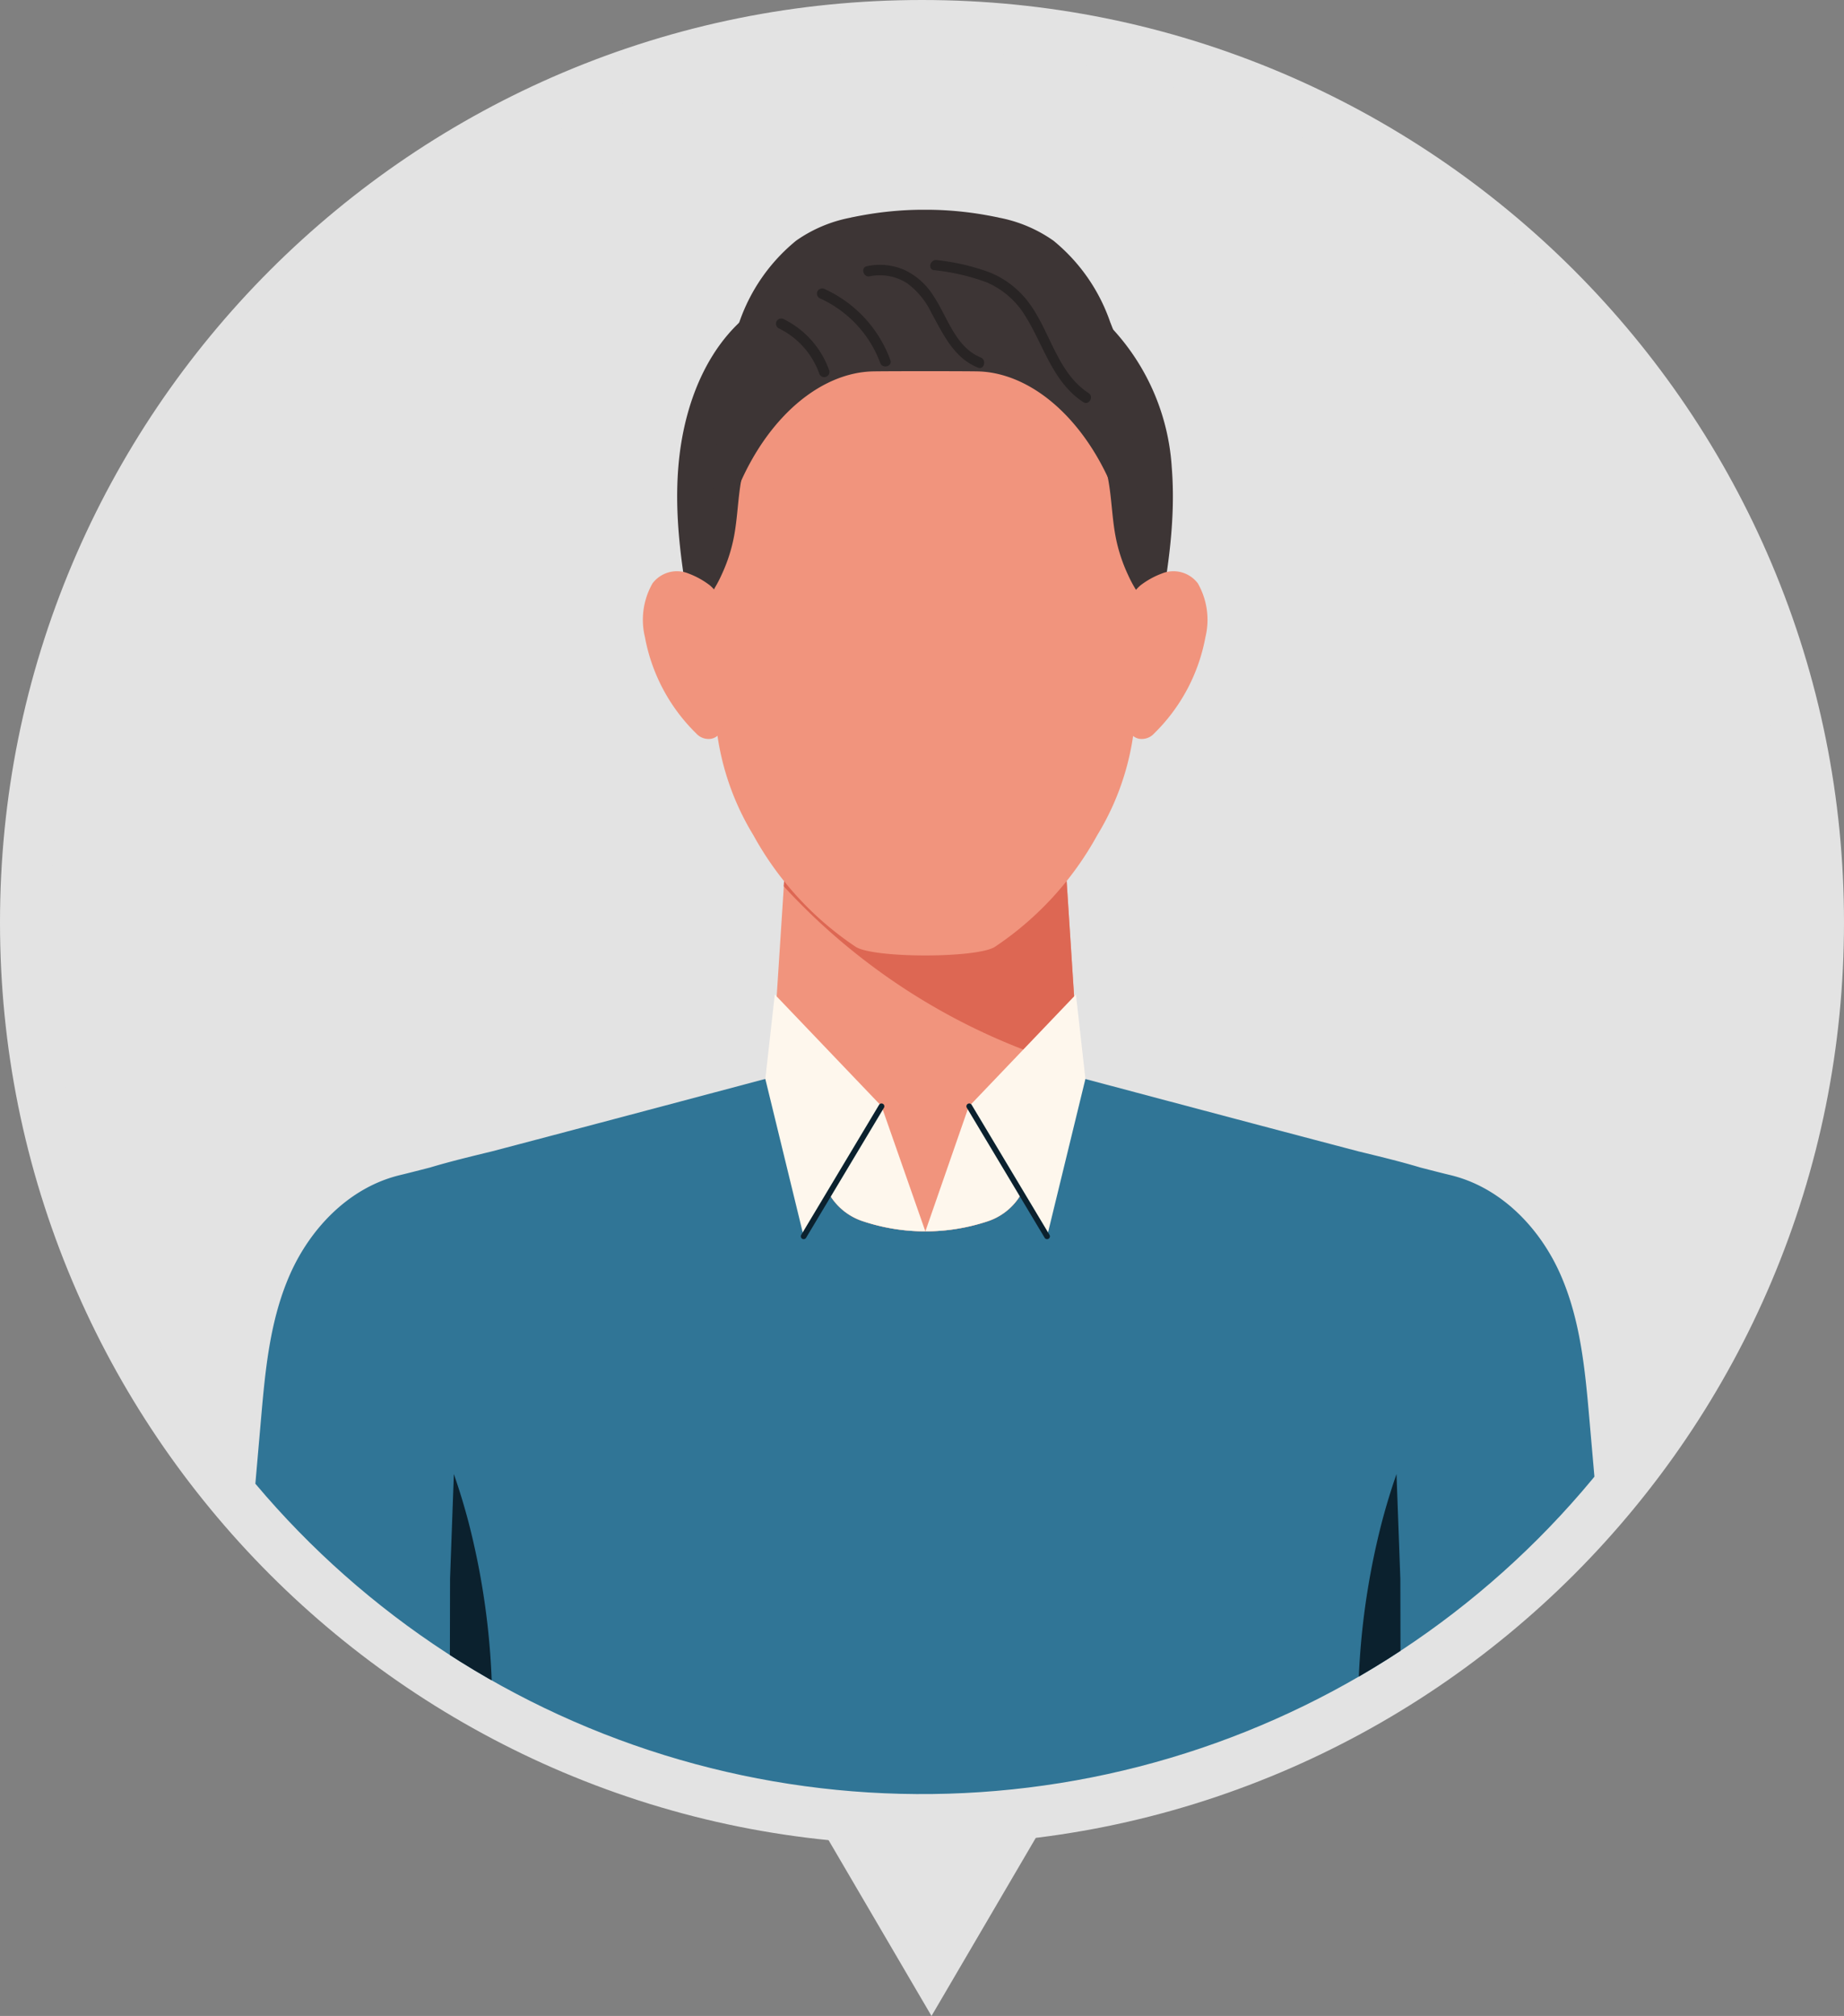
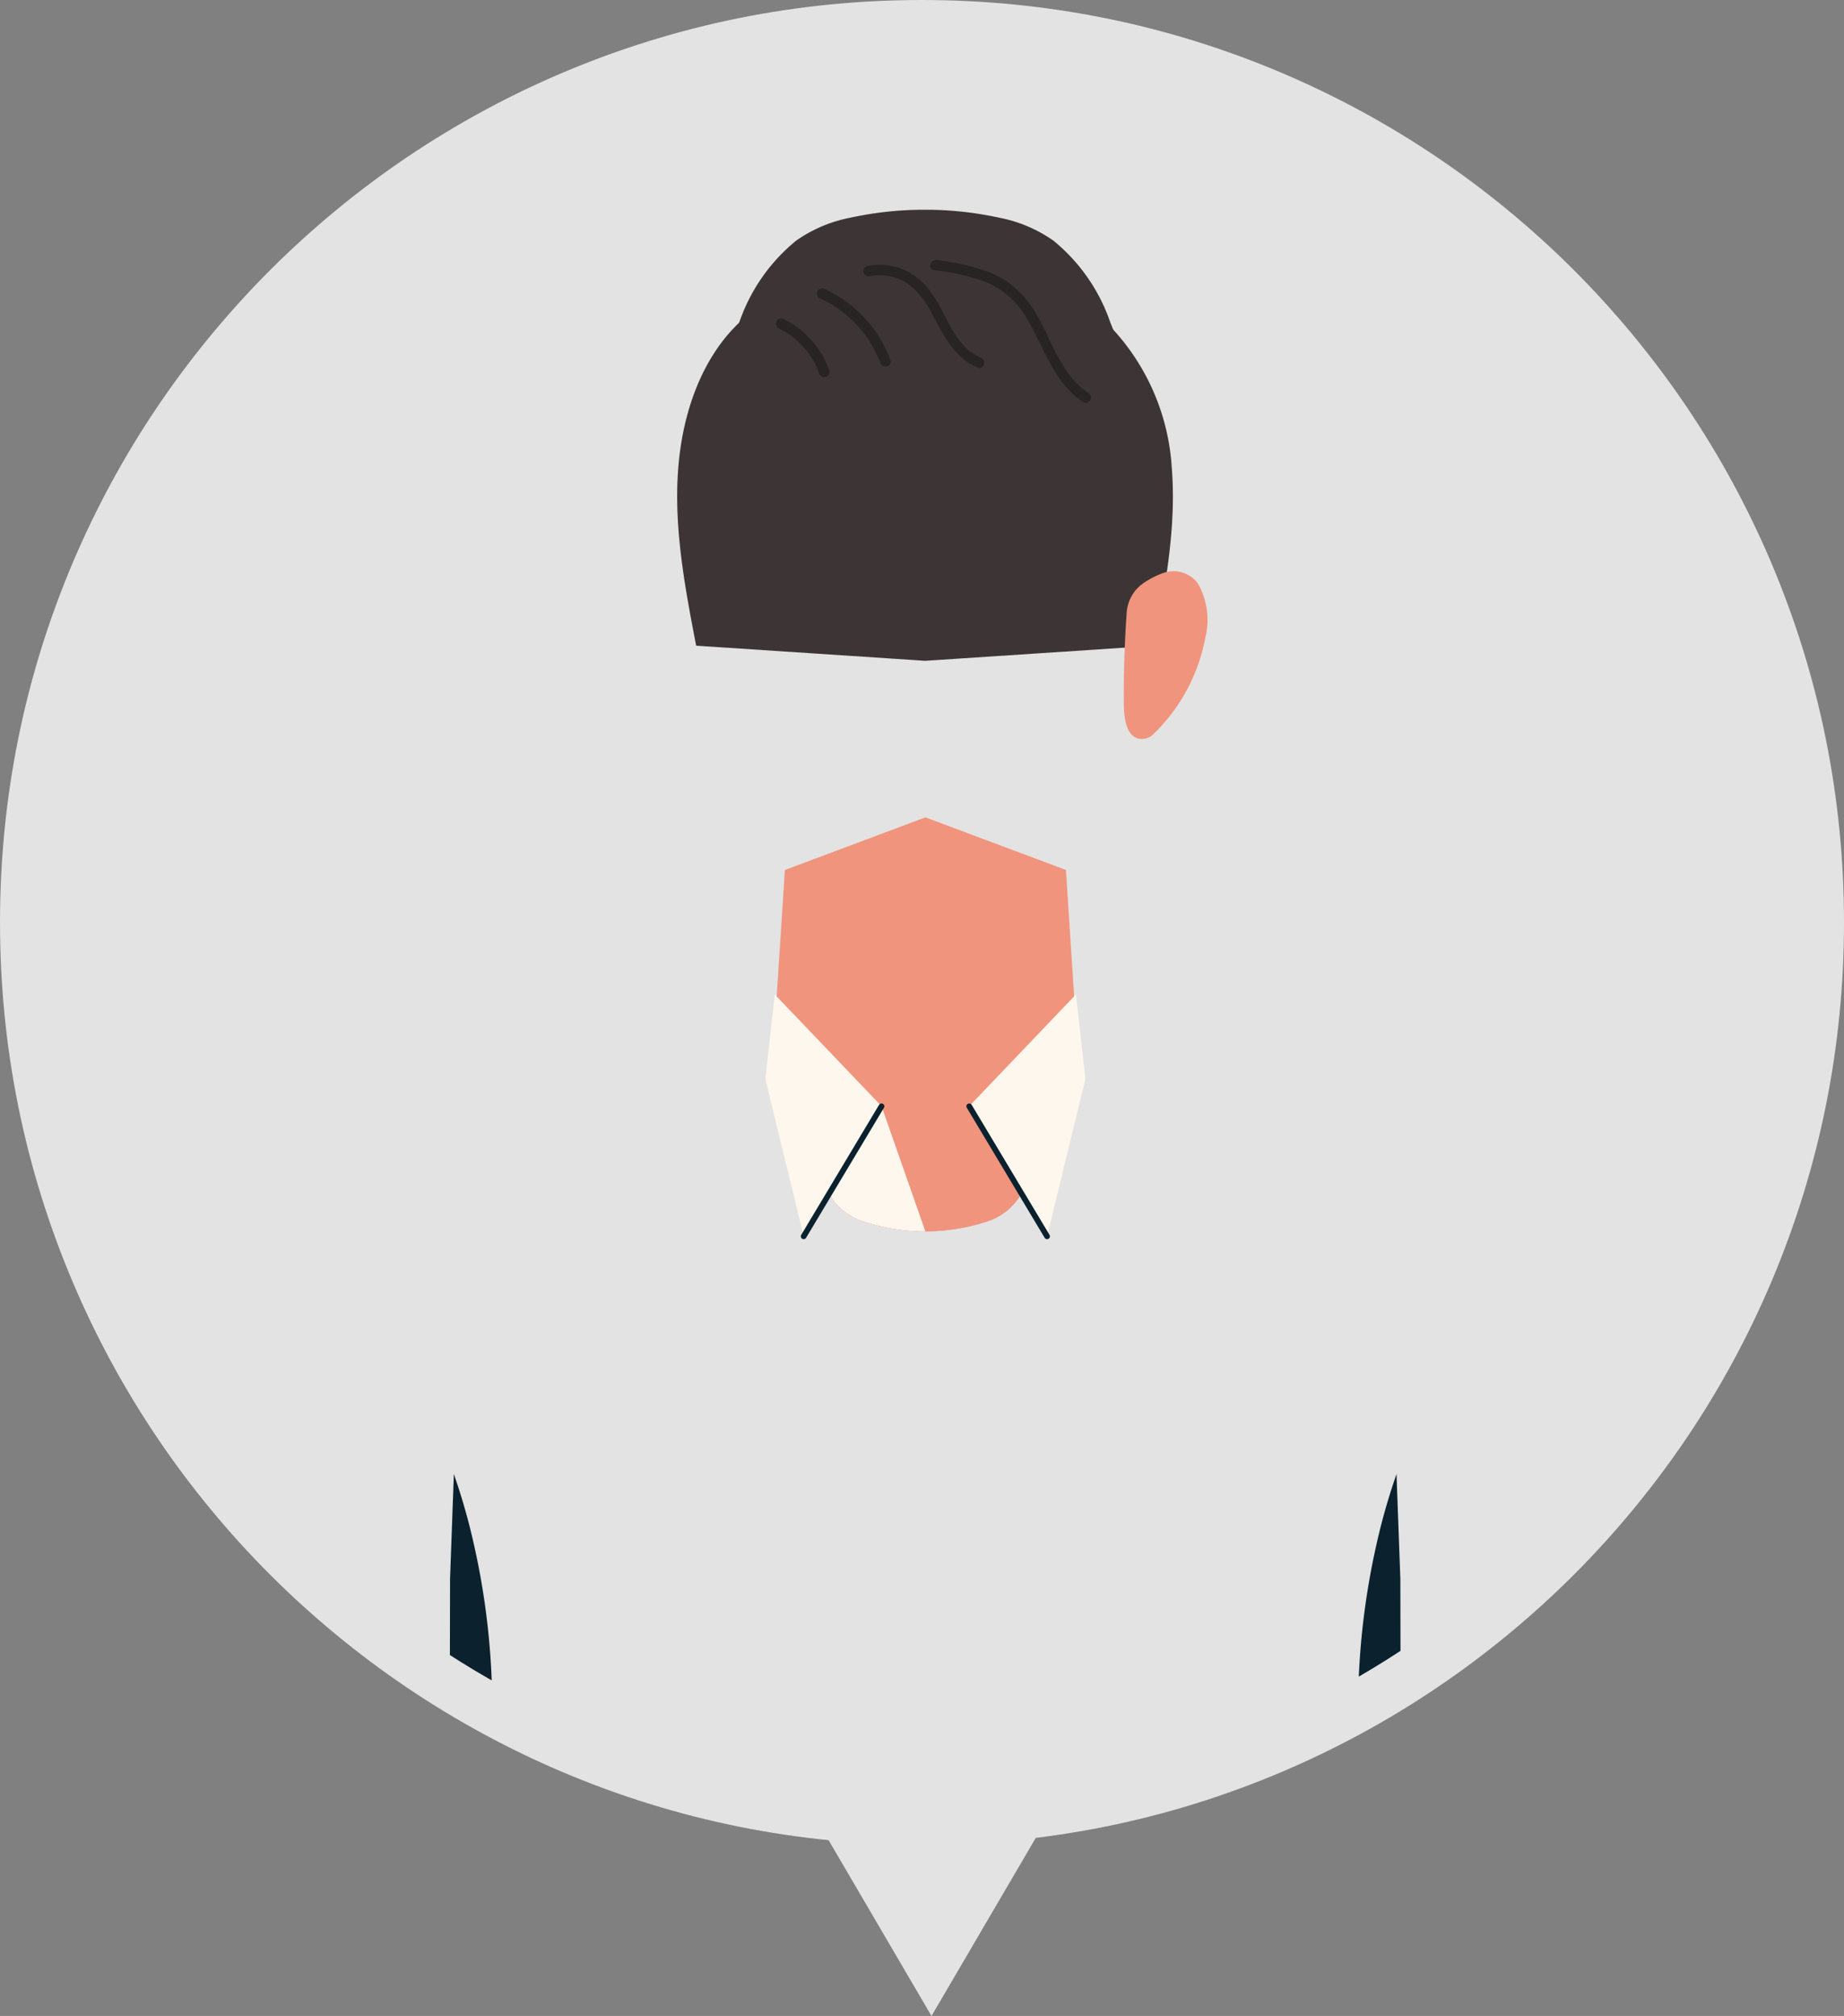
<svg xmlns="http://www.w3.org/2000/svg" width="145.5" height="159" viewBox="0 0 145.5 159">
  <rect x="0" y="0" width="145.5" height="159" fill="#808080" stroke="none" />
  <defs>
    <clipPath id="clip-path">
      <path id="Path_399709" data-name="Path 399709" d="M82.7,698.675a68.75,68.75,0,1,0,68.75-68.75,68.75,68.75,0,0,0-68.75,68.75" transform="translate(-82.702 -629.925)" fill="none" />
    </clipPath>
  </defs>
  <g id="Group_133836" data-name="Group 133836" transform="translate(-196 -1090)">
    <g id="Group_131277" data-name="Group 131277" transform="translate(0 38)">
      <g id="Path_399710" data-name="Path 399710" transform="translate(200 1056)" fill="#e3e3e3">
        <path d="M 68.75 139.5 C 59.2 139.5 49.934 137.629 41.21 133.939 C 37.018 132.166 32.974 129.971 29.192 127.416 C 25.446 124.885 21.923 121.979 18.722 118.778 C 15.521 115.577 12.615 112.054 10.084 108.308 C 7.529 104.526 5.334 100.482 3.561 96.29 C -0.129 87.566 -2 78.3 -2 68.75 C -2 59.2 -0.129 49.934 3.561 41.21 C 5.334 37.018 7.529 32.974 10.084 29.192 C 12.615 25.446 15.521 21.923 18.722 18.722 C 21.923 15.521 25.446 12.615 29.192 10.084 C 32.974 7.529 37.018 5.334 41.21 3.561 C 49.934 -0.129 59.2 -2 68.75 -2 C 78.3 -2 87.566 -0.129 96.29 3.561 C 100.482 5.334 104.526 7.529 108.308 10.084 C 112.054 12.615 115.577 15.521 118.778 18.722 C 121.979 21.923 124.885 25.446 127.416 29.192 C 129.971 32.974 132.166 37.018 133.939 41.21 C 137.629 49.934 139.5 59.2 139.5 68.75 C 139.5 78.3 137.629 87.566 133.939 96.29 C 132.166 100.482 129.971 104.526 127.416 108.308 C 124.885 112.054 121.979 115.577 118.778 118.778 C 115.577 121.979 112.054 124.885 108.308 127.416 C 104.526 129.971 100.482 132.166 96.29 133.939 C 87.566 137.629 78.3 139.5 68.75 139.5 Z" stroke="none" />
        <path d="M 68.75 0 C 30.78 0 0 30.78 0 68.75 C 0 106.72 30.78 137.5 68.75 137.5 C 106.72 137.5 137.5 106.72 137.5 68.75 C 137.5 30.78 106.72 0 68.75 0 M 68.75 -4 C 78.569 -4 88.097 -2.076 97.069 1.719 C 101.38 3.542 105.539 5.799 109.428 8.427 C 113.279 11.029 116.901 14.017 120.192 17.308 C 123.483 20.599 126.471 24.221 129.073 28.072 C 131.701 31.961 133.958 36.12 135.781 40.431 C 139.576 49.403 141.5 58.931 141.5 68.75 C 141.5 78.569 139.576 88.097 135.781 97.069 C 133.958 101.38 131.701 105.539 129.073 109.428 C 126.471 113.279 123.483 116.901 120.192 120.192 C 116.901 123.483 113.279 126.471 109.428 129.073 C 105.539 131.701 101.38 133.958 97.069 135.781 C 88.097 139.576 78.569 141.5 68.75 141.5 C 58.931 141.5 49.403 139.576 40.431 135.781 C 36.12 133.958 31.961 131.701 28.072 129.073 C 24.221 126.471 20.599 123.483 17.308 120.192 C 14.017 116.901 11.029 113.279 8.427 109.428 C 5.799 105.539 3.542 101.38 1.719 97.069 C -2.076 88.097 -4 78.569 -4 68.75 C -4 58.931 -2.076 49.403 1.719 40.431 C 3.542 36.12 5.799 31.961 8.427 28.072 C 11.029 24.221 14.017 20.599 17.308 17.308 C 20.599 14.017 24.221 11.029 28.072 8.427 C 31.961 5.799 36.12 3.542 40.431 1.719 C 49.403 -2.076 58.931 -4 68.75 -4 Z" stroke="none" fill="#e3e3e3" />
      </g>
      <path id="Polygon_44" data-name="Polygon 44" d="M20.5,0,41,35H0Z" transform="translate(290 1211) rotate(180)" fill="#e3e3e3" />
      <g id="Group_131276" data-name="Group 131276" transform="translate(200 1056)" clip-path="url(#clip-path)">
-         <path id="Path_399687" data-name="Path 399687" d="M245.013,966.949c-.34-3.889-.7-7.85-2.293-11.457s-4.657-6.867-8.71-7.83c-.426-.1-1.236-.307-2.336-.59-1.618-.486-3.271-.881-4.881-1.273-11.346-2.979-31.463-8.35-31.463-8.35l-.023.025-.081-.025a7.436,7.436,0,0,1-2.624,1.594,7.436,7.436,0,0,1-2.624-1.594l-.081.025-.023-.025s-20.118,5.37-31.463,8.35c-1.61.392-3.263.787-4.881,1.273-1.1.284-1.911.489-2.336.59-4.053.963-7.114,4.223-8.709,7.83s-1.953,7.568-2.293,11.457q-1.291,14.77-2.582,29.54H247.595q-1.291-14.77-2.582-29.54" transform="translate(-123.6 -858.989)" fill="#307596" />
        <path id="Path_399688" data-name="Path 399688" d="M209.049,1095.167a58.9,58.9,0,0,0-1.475-21.392q-.514-1.961-1.171-3.849-.109,3.007-.219,6.012-.042,1.125-.082,2.248-.017,8.491-.036,16.981h2.984" transform="translate(-174.591 -957.667)" fill="#0b212e" />
        <path id="Path_399689" data-name="Path 399689" d="M487.444,1095.167a58.9,58.9,0,0,1,1.475-21.392q.514-1.961,1.171-3.849.11,3.007.22,6.012.041,1.125.082,2.248.018,8.491.036,16.981h-2.984" transform="translate(-383.899 -957.667)" fill="#0b212e" />
        <path id="Path_399690" data-name="Path 399690" d="M329.892,887.411l-.055.043A19.984,19.984,0,0,1,305.6,887.4h0q.529-8.175,1.059-16.349l11.084-4.147V866.9l11.093,4.151q.53,8.182,1.061,16.365" transform="translate(-248.728 -806.436)" fill="#f1947d" />
-         <path id="Path_399691" data-name="Path 399691" d="M309.419,872.342a50.234,50.234,0,0,0,23.274,14.337q-.506-7.816-1.013-15.633l-11.093-4.15v.011L309.5,871.054q-.042.644-.083,1.288" transform="translate(-251.576 -806.437)" fill="#dd6753" />
        <path id="Path_399692" data-name="Path 399692" d="M328.94,940.081l-4.984,8.982a4.775,4.775,0,0,1-2.638,2.228l-.019.006a15.618,15.618,0,0,1-9.938-.009l-.019-.006a4.8,4.8,0,0,1-2.649-2.233l-4.978-8.967c2.149-.573,4.09-1.089,5.671-1.512l4.215-1.125a.109.109,0,0,0,.022.024c.027-.007.054-.015.081-.024a7.424,7.424,0,0,0,2.625,1.594,7.453,7.453,0,0,0,2.623-1.594c.027.009.054.018.081.024a.249.249,0,0,0,.025-.024l4.213,1.125h0l5.666,1.509" transform="translate(-247.327 -858.988)" fill="#f1947d" />
        <path id="Path_399693" data-name="Path 399693" d="M328.94,940.081l-4.142,7.462-.843,1.521a4.772,4.772,0,0,1-2.639,2.227l-.018.007a15.618,15.618,0,0,1-9.938-.009l-.02-.007a4.8,4.8,0,0,1-2.648-2.232l-1.717-3.093-3.26-5.875c2.149-.573,4.09-1.089,5.671-1.512l4.215-1.125a.109.109,0,0,0,.022.024c.027-.007.054-.015.081-.024a7.424,7.424,0,0,0,2.625,1.594,7.453,7.453,0,0,0,2.623-1.594c.027.009.054.018.081.024a.249.249,0,0,0,.025-.024l4.213,1.125h0l5.666,1.509" transform="translate(-247.327 -858.988)" fill="#f1947d" />
-         <path id="Path_399694" data-name="Path 399694" d="M361.665,961.521l-.843,1.521a4.773,4.773,0,0,1-2.639,2.227l-.018.007a15.524,15.524,0,0,1-4.955.807l3.43-9.871Z" transform="translate(-284.194 -872.965)" fill="#fef7ed" />
        <path id="Path_399695" data-name="Path 399695" d="M325.861,966.084a15.5,15.5,0,0,1-4.982-.816l-.02-.007a4.8,4.8,0,0,1-2.648-2.232l-1.717-3.093,5.91-3.723Z" transform="translate(-256.846 -872.966)" fill="#fef7ed" />
        <path id="Path_399696" data-name="Path 399696" d="M312.886,930.477l-6.147,10.262-3.025-12.414v0l.747-6.662,4.924,5.152Z" transform="translate(-247.326 -847.229)" fill="#fef7ed" />
        <path id="Path_399697" data-name="Path 399697" d="M366.756,930.477l6.147,10.262,3.025-12.414v0l-.747-6.662-4.924,5.152Z" transform="translate(-294.284 -847.229)" fill="#fef7ed" />
        <path id="Path_399698" data-name="Path 399698" d="M372.251,966.048a.224.224,0,0,1-.192-.109l-6.146-10.262a.224.224,0,0,1,.384-.23l6.146,10.262a.223.223,0,0,1-.077.307.221.221,0,0,1-.114.032" transform="translate(-293.632 -872.315)" fill="#0b212e" />
        <path id="Path_399699" data-name="Path 399699" d="M314.919,966.048a.224.224,0,0,1-.192-.339l6.146-10.262a.224.224,0,0,1,.384.23l-6.146,10.262a.224.224,0,0,1-.192.109" transform="translate(-255.506 -872.315)" fill="#0b212e" />
        <path id="Path_399700" data-name="Path 399700" d="M315.47,712.7a17.725,17.725,0,0,0-5.627-11.782c-3.747-3.288-8.968-3.777-13.762-3.845a27.032,27.032,0,0,0-11.471,2.116c-5.258,2.371-7.6,8.049-8.06,13.511-.4,4.744.5,9.492,1.4,14.168,0,0,18.038,1.188,18.038,1.191h.021s.022,0,.022,0l18.038-1.188c.9-4.676,1.8-9.423,1.4-14.168" transform="translate(-227.02 -679.942)" fill="#3d3535" />
-         <path id="Path_399701" data-name="Path 399701" d="M319.4,740.034c-1.812-5.71-5.608-9.913-9.794-10.846a7.734,7.734,0,0,0-1.563-.186c-1.392-.022-6.784-.022-8.176,0a7.731,7.731,0,0,0-1.564.186c-4.185.932-7.981,5.136-9.794,10.846-1.533,4.83-1.661,10.421-1.147,15.71a20.777,20.777,0,0,0,3.024,9.835,25.119,25.119,0,0,0,8.063,8.8c1.377.919,9.634.919,11.011,0a25.126,25.126,0,0,0,8.063-8.8,20.784,20.784,0,0,0,3.024-9.835c.515-5.289.387-10.88-1.147-15.71" transform="translate(-234.943 -703.711)" fill="#f1947d" />
        <path id="Path_399702" data-name="Path 399702" d="M319.327,710.314s0-.006,0-.008h0q-.413-4.571-.82-9.143-.321-3.576-.641-7.152a20.974,20.974,0,0,0-1.469-6.064,14.284,14.284,0,0,0-4.475-6.415,11.039,11.039,0,0,0-4.281-1.813c-.041-.009-.081-.021-.122-.03s-.113-.021-.17-.033q-.282-.058-.564-.109a27.283,27.283,0,0,0-4.582-.454c-.145,0-.289,0-.433,0s-.289,0-.434,0a27.279,27.279,0,0,0-4.582.454q-.282.05-.565.109c-.057.012-.113.021-.17.033s-.081.021-.122.03a11.04,11.04,0,0,0-4.281,1.813,14.281,14.281,0,0,0-4.475,6.415,20.984,20.984,0,0,0-1.469,6.064q-.311,3.494-.626,6.988-.417,4.654-.834,9.307h0s0,.005,0,.008c.081-.1.156-.2.234-.306a10.093,10.093,0,0,0,1.309-2.165,12.684,12.684,0,0,0,.972-3.04c.376-2.032.285-4.176,1.026-6.1.017-.034.032-.069.05-.1a15.79,15.79,0,0,1,27.934,0c.018.034.033.069.05.1.74,1.922.649,4.066,1.026,6.1a12.706,12.706,0,0,0,.972,3.04,10.1,10.1,0,0,0,1.309,2.165c.078.1.152.206.234.306" transform="translate(-232.8 -666.549)" fill="#3d3535" />
-         <path id="Path_399703" data-name="Path 399703" d="M272.312,794.252a3.113,3.113,0,0,0-1.114-2.29,6.546,6.546,0,0,0-1.672-.921,2.415,2.415,0,0,0-2.835.776,5.8,5.8,0,0,0-.6,4.241,14.242,14.242,0,0,0,4.048,7.6,1.313,1.313,0,0,0,1.186.418c1.052-.217,1.2-1.686,1.207-2.888q.02-3.472-.22-6.934" transform="translate(-219.203 -749.809)" fill="#f1947d" />
        <path id="Path_399704" data-name="Path 399704" d="M414.8,794.252a3.113,3.113,0,0,1,1.114-2.29,6.529,6.529,0,0,1,1.672-.921,2.415,2.415,0,0,1,2.835.776,5.8,5.8,0,0,1,.6,4.241,14.242,14.242,0,0,1-4.048,7.6,1.313,1.313,0,0,1-1.186.418c-1.052-.217-1.2-1.686-1.207-2.888q-.019-3.472.22-6.934" transform="translate(-329.907 -749.809)" fill="#f1947d" />
        <path id="Path_399705" data-name="Path 399705" d="M355.007,695.421a16.981,16.981,0,0,1,4.155.962,6.6,6.6,0,0,1,3.077,2.7c1.439,2.311,2.143,5.177,4.546,6.746.446.291.86-.423.417-.713-2.438-1.592-3-4.755-4.619-7a7.233,7.233,0,0,0-3.2-2.526,17.562,17.562,0,0,0-4.155-.962c-.519-.075-.744.72-.219.8" transform="translate(-285.31 -678.114)" fill="#282424" />
        <path id="Path_399706" data-name="Path 399706" d="M334.505,697.032a3.981,3.981,0,0,1,2.932.538,6.153,6.153,0,0,1,1.922,2.326c.936,1.69,1.771,3.565,3.68,4.337.492.2.706-.6.22-.8-1.992-.806-2.633-3.221-3.729-4.859a5.448,5.448,0,0,0-2.25-2.026,4.878,4.878,0,0,0-2.994-.315c-.52.107-.3.9.219.8" transform="translate(-269.877 -679.24)" fill="#282424" />
        <path id="Path_399707" data-name="Path 399707" d="M319.866,704.2a9.073,9.073,0,0,1,4.795,5.107c.181.495.979.281.8-.22a9.884,9.884,0,0,0-5.175-5.6.426.426,0,0,0-.565.148.416.416,0,0,0,.148.565" transform="translate(-259.207 -684.685)" fill="#282424" />
        <path id="Path_399708" data-name="Path 399708" d="M307.228,713.494a6.323,6.323,0,0,1,3.2,3.555.424.424,0,0,0,.508.288.417.417,0,0,0,.289-.508,7.153,7.153,0,0,0-3.582-4.048.424.424,0,0,0-.565.148.417.417,0,0,0,.148.565" transform="translate(-249.794 -691.604)" fill="#282424" />
      </g>
    </g>
  </g>
</svg>